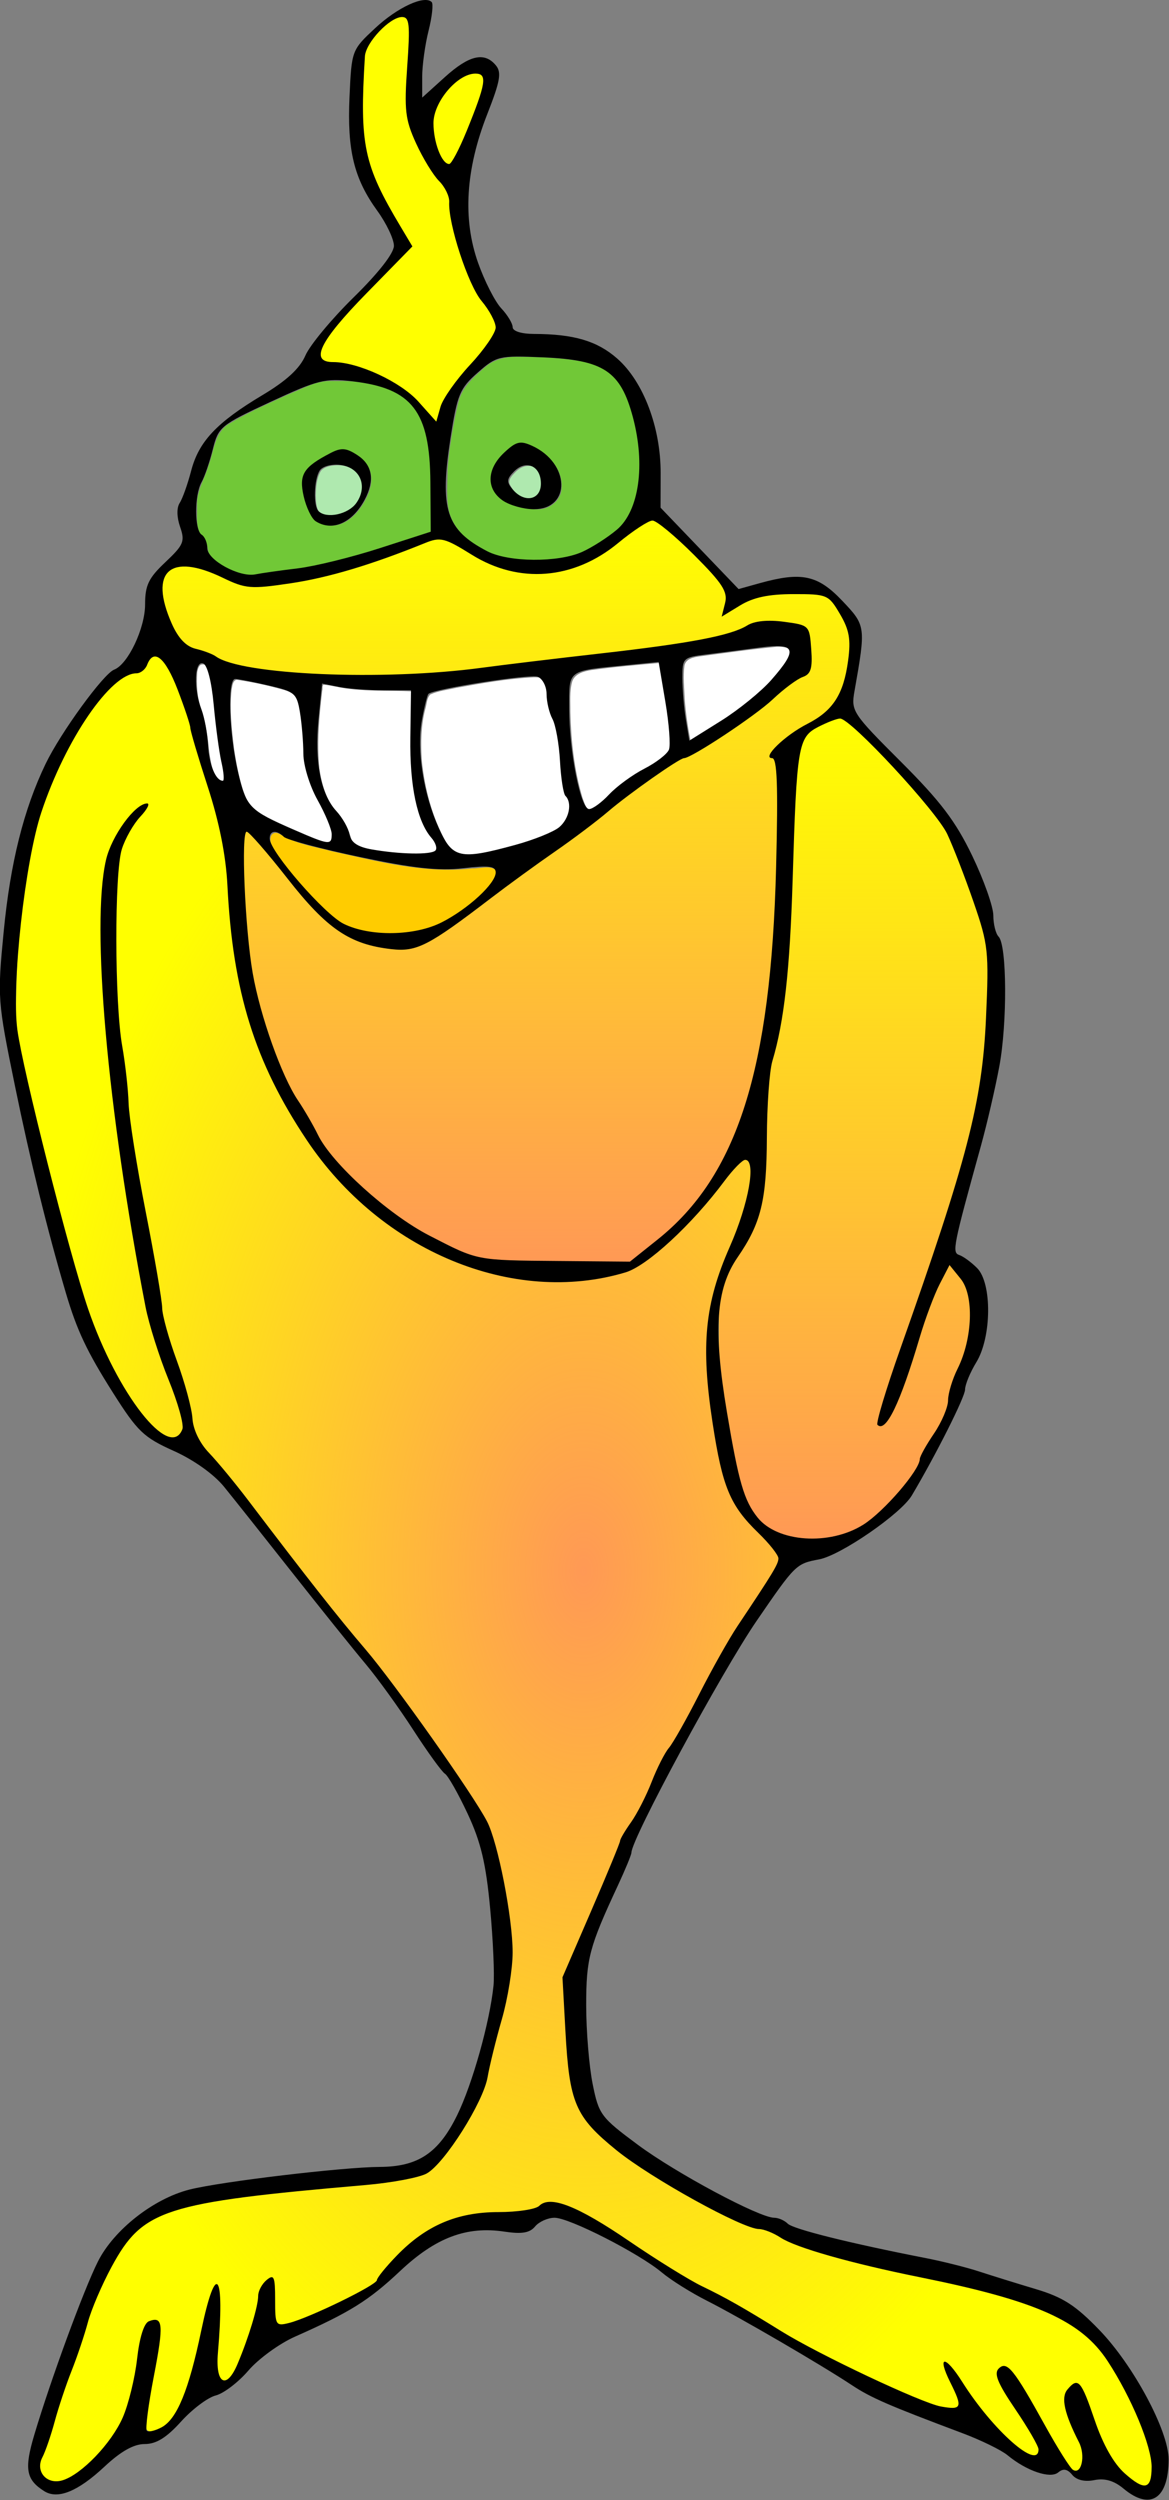
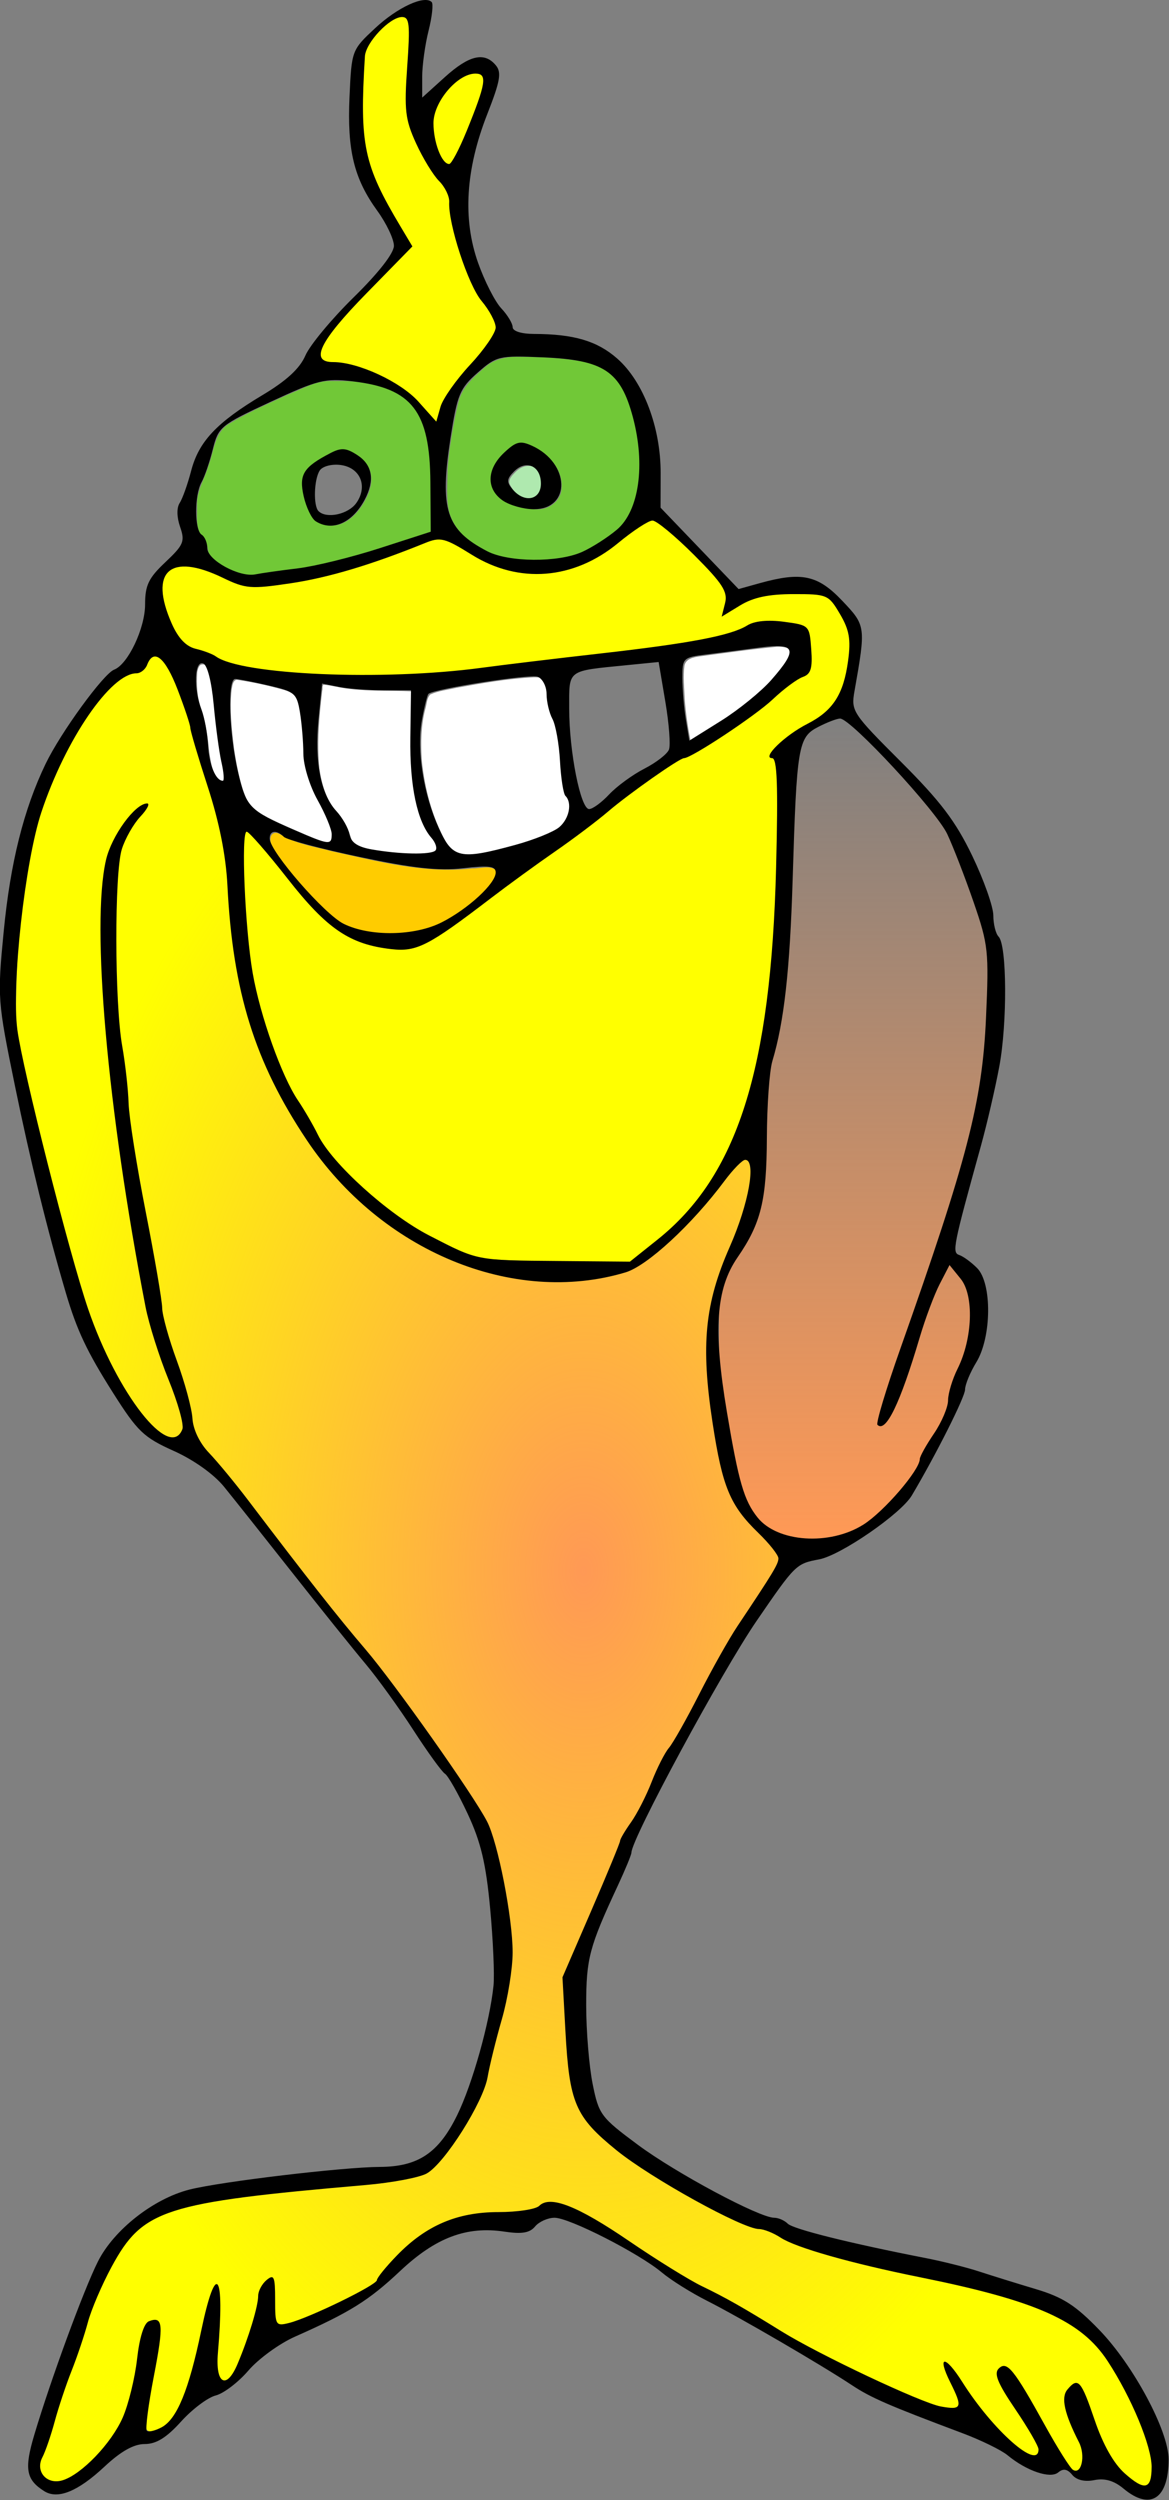
<svg xmlns="http://www.w3.org/2000/svg" width="135.52mm" height="289.71mm" version="1.1" viewBox="0 0 135.52 289.71">
  <rect x="0" y="0" width="135.52" height="289.71" fill="#808080" stroke="none" />
  <defs>
    <radialGradient id="a" cx="75.641" cy="145.99" r="97.646" gradientTransform="matrix(0 -1 .621 0 19.18 255.89)" gradientUnits="userSpaceOnUse">
      <stop stop-color="#f95" offset="0" />
      <stop stop-color="#f95" stop-opacity="0" offset="1" />
    </radialGradient>
    <linearGradient id="c" x1="79.031" x2="166.75" y1="174.72" y2="174.72" gradientTransform="rotate(-90 109.9 145.99)" gradientUnits="userSpaceOnUse">
      <stop stop-color="#f95" offset="0" />
      <stop stop-color="#f95" stop-opacity="0" offset="1" />
    </linearGradient>
    <linearGradient id="b" x1="108.53" x2="187.73" y1="137.64" y2="137.64" gradientTransform="rotate(-90 109.9 145.99)" gradientUnits="userSpaceOnUse">
      <stop stop-color="#f95" offset="0" />
      <stop stop-color="#f95" stop-opacity="0" offset="1" />
    </linearGradient>
  </defs>
  <g transform="translate(-39.41 -6.978)">
    <g transform="matrix(1.086 0 0 1.086 -12.209 -6.744)">
      <path transform="scale(.265)" d="m290.37 383.01c-2.619 0.23-2.385 3.667-1.412 5.372 4.442 8.11 10.824 14.967 17.079 21.708 5.408 5.597 11.344 11.57 19.356 12.958 7.197 1.526 14.712 1.358 21.969 0.34 11.054-1.92 20.58-8.805 28.308-16.635 1.811-2.201 4.39-4.558 4.269-7.627-1.895-3.639-7.136-1.591-10.339-1.782-19.156 2.183-38.071-2.865-56.625-6.942-6.568-1.764-13.527-2.77-19.536-6.105-0.935-0.547-1.942-1.283-3.068-1.286z" fill="#fc0" />
      <path transform="scale(.265)" d="m260.9 315.2c-1.459-7e-3 -1.812 1.916-2.083 3.032-0.292 4.993-0.165 10.108 1.603 14.852 1.979 5.727 2.642 11.766 3.277 17.759 0.69 4.001 1.123 8.691 4.439 11.485 0.55 0.625 1.975 0.77 1.906-0.379 0.144-4.056-1.245-7.997-1.713-12-1.51-9.077-1.955-18.299-3.58-27.356-0.61-2.404-0.836-5.168-2.52-7.104-0.377-0.288-0.876-0.293-1.328-0.287z" fill="#fff" />
      <path transform="scale(.265)" d="m274.59 321.37c-1.606 0.528-1.613 2.711-1.944 4.082-0.842 8.034 0.069 16.14 1.065 24.119 1.047 6.611 2.222 13.305 4.787 19.52 2.4 5.579 8.251 8.261 13.425 10.678 5.995 2.661 11.939 5.535 18.2 7.522 1.214 0.438 3.148 0.426 3.377-1.209 0.659-3.603-1.341-6.996-2.679-10.21-3.816-7.592-8.165-15.394-8.422-24.091-0.556-7.064-0.637-14.262-2.482-21.143-0.697-2.848-3.409-4.458-6.069-5.147-6.29-1.774-12.706-3.19-19.173-4.126z" fill="#fff" />
      <path transform="scale(.265)" d="m309.67 323.37c-0.631 0.457-0.236 1.751-0.515 2.465-1.208 10.347-2.205 20.817-1.138 31.223 0.882 6.264 2.73 12.603 6.841 17.551 2.794 3.283 4.98 7.107 6.146 11.258 1.792 3.382 6.019 4.056 9.409 4.787 7.352 1.26 14.871 1.717 22.313 1.19 1.187-0.154 3.055-0.454 2.991-2.035 0.132-2.976-2.713-4.883-3.875-7.378-4.713-8.463-5.637-18.381-6.251-27.874-0.284-9.496 0.052-18.997 0.125-28.494-10.244-0.531-20.801 0.263-30.966-1.891-1.685-0.304-3.369-0.704-5.082-0.8z" fill="#fff" />
      <path transform="scale(.265)" d="m394.31 320.39c-10.452 0.521-20.79 2.37-31.074 4.223-3.531 0.811-7.253 1.198-10.571 2.705-1.497 1.598-1.372 4.061-2.037 6.039-1.736 6.693-1.784 13.686-1.352 20.543 1.174 11.365 4.134 22.707 9.693 32.742 1.649 3.041 4.556 5.62 8.156 5.777 4.168 0.379 8.304-0.809 12.363-1.612 8.256-2.041 16.614-4.214 24.192-8.169 4.456-2.366 7.115-8.295 5.021-13.045-2.11-3.156-2.033-7.168-2.553-10.814-0.686-7.76-0.866-15.827-4.152-23.046-1.295-3.354-1.393-6.963-1.952-10.465-0.538-2.141-1.828-4.948-4.434-4.864-0.433-0.025-0.867-0.019-1.3-0.012z" fill="#fff" />
-       <path transform="scale(.265)" d="m445.17 314.6c-9.219 0.818-18.454 1.606-27.623 2.874-2.975 0.492-6.602 1.405-7.684 4.631-1.139 3.979-0.698 8.222-0.75 12.315 0.306 11.63 1.548 23.347 4.901 34.522 0.741 1.796 1.171 4.138 2.974 5.177 2.078 0.137 3.753-1.612 5.315-2.753 4.199-3.717 8.123-7.809 12.964-10.725 4.731-3.13 10.304-5.31 14.038-9.735 1.089-1.752 0.465-4.017 0.599-5.967-0.369-9.395-2.439-18.61-3.882-27.875-0.298-0.734-0.046-1.978-0.646-2.471z" fill="#fff" />
      <path transform="scale(.265)" d="m492.37 308.09c-10.37 0.98-20.692 2.473-31.016 3.851-2.414 0.321-5.697 0.901-6.274 3.744-0.63 4.388-0.063 8.864 0.086 13.274 0.445 5.889 1.285 11.771 2.467 17.548 0.773 0.373 1.533-0.923 2.28-1.103 11.022-6.831 22.28-13.711 31.072-23.403 2.695-3.134 5.849-6.198 7.195-10.203 0.534-1.4-0.237-3.122-1.812-3.301-1.3-0.343-2.658-0.427-3.997-0.409z" fill="#fff" />
      <path transform="scale(.265)" d="m388.32 191.35c-5.093-0.179-10.4 1.073-14.164 4.695-4.403 3.805-8.972 8.093-10.215 14.041-2.038 8.692-3.546 17.549-4.243 26.453-0.024 5.867-0.714 11.897 0.7 17.654 2.154 7.22 8.274 12.312 14.78 15.582 9.11 4.735 19.769 4.141 29.683 3.326 9.144-0.938 17.211-6.074 24.126-11.815 6.833-6.243 8.488-16.072 8.815-24.893 0.141-11.158-1.958-22.558-7.15-32.499-3.342-6.381-10.352-9.631-17.179-10.734-8.288-1.482-16.753-1.714-25.153-1.811zm1.359 35.252c4.918 0.572 9.328 3.665 12.51 7.36 2.944 3.427 4.242 8.432 2.957 12.77-1.514 3.909-5.63 6.297-9.746 6.008-5.758-0.119-12.399-1.691-15.893-6.674-3.209-4.735-0.819-10.982 2.947-14.632 2.015-1.887 4.324-4.53 7.224-4.831z" fill="#71c837" />
      <path transform="scale(.265)" d="m312.84 201.11c-6.319-0.188-11.933 3.298-17.638 5.519-8.298 3.862-16.8 7.46-24.559 12.345-4.859 3.784-5.146 10.489-7.171 15.845-1.503 5.518-5.013 10.544-4.701 16.474 0.161 4.304-0.872 9.506 2.502 12.899 1.436 1.729 1.737 3.96 2.082 6.066 2.834 4.917 8.472 7.267 13.613 8.985 5.255 1.445 10.553-0.738 15.81-1.067 16.698-1.852 32.864-6.612 48.776-11.82 3.984-1.377 8.168-2.468 12.021-4.076 0.115-10.745-0.014-21.519-0.685-32.247-0.834-7.643-2.95-15.794-9.091-20.944-5.789-5.311-13.922-6.766-21.441-7.738-3.164-0.272-6.343-0.244-9.516-0.241zm5.254 28.141c3.779 0.525 7.201 3.062 9.394 6.126 3.235 5.181 0.577 11.687-2.548 16.256-2.934 4.354-7.765 8.398-13.346 7.559-2.786-0.143-5.423-1.703-6.394-4.391-2.232-4.617-4.339-10.119-2.755-15.222 2.115-4.783 7.398-6.939 11.735-9.297 1.225-0.552 2.543-1.059 3.915-1.031z" fill="#71c837" />
      <path transform="scale(.265)" d="m392.48 235.29c-2.241-0.148-4.229 1.108-5.705 2.685-1.163 1.206-2.834 2.874-2.06 4.71 1.333 2.853 3.904 5.311 7.018 6.054 2.018 0.274 4.401-0.241 5.424-2.194 1.255-2.443 1.105-5.491 0.078-7.986-0.823-1.797-2.679-3.403-4.754-3.269z" fill="#afe9af" />
-       <path transform="scale(.265)" d="m314.94 235c-2.238 0.122-4.826 0.506-6.344 2.324-1.752 2.94-1.948 6.521-2.041 9.861 0.111 2.276 0.056 4.846 1.468 6.767 1.657 1.735 4.266 1.768 6.488 1.527 4.847-0.36 9.617-3.648 10.882-8.482 1.153-3.347 0.089-7.292-2.669-9.532-2.134-1.845-5.01-2.559-7.785-2.467z" fill="#afe9af" />
      <path d="m49.224 121.32c0.205 3.744 1.4 7.352 2.169 11.005 1.873 7.358 3.603 14.781 6.146 21.942 1.736 4.139 3.721 8.45 7.235 11.389 0.719 0.803 2.321 0.398 2.267-0.762-0.24-2.929-1.766-5.571-2.546-8.374-2.001-6.118-2.677-12.565-3.746-18.888-1.348-9.686-2.634-19.456-2.275-29.257 0.032-3.407 1.163-6.951 3.726-9.296 0.224-0.106 0.792-0.778 0.959-0.483-1.125 1.741-2.64 3.391-2.92 5.543-0.594 6.165-0.374 12.391 0.058 18.56 0.734 5.689 1.117 11.427 2.272 17.059 0.932 4.692 1.627 9.432 2.516 14.127 1.053 3.745 2.397 7.408 3.156 11.229 0.881 2.596 3.239 4.288 4.734 6.508 4.944 6.423 9.911 12.829 15.042 19.104 4.021 5.264 7.944 10.634 11.353 16.317 1.579 3.987 2.263 8.293 2.714 12.542 0.223 5.124-1.684 10.025-2.749 14.966-1.227 3.456-3.132 6.743-5.692 9.383-1.679 1.362-4.058 1.168-6.082 1.555-7.111 0.917-14.377 1.03-21.327 2.929-2.591 0.668-4.841 2.373-6.119 4.734-2.902 4.76-4.151 10.259-6.111 15.425-0.744 2.41-1.611 4.796-2.332 7.204 0.077 1.445 1.815 2.147 2.991 1.435 2.694-1.443 4.833-3.923 6.075-6.7 1.369-2.977 1.273-6.357 2.325-9.41 0.109-0.47 1.112-1.333 1.342-0.535 0.271 3.786-1.295 7.445-1.282 11.219 0.495 0.687 1.633 0.062 2.129-0.38 2.364-2.268 2.687-5.76 3.577-8.745 0.6-2.086 0.817-4.325 1.85-6.26 0.432 2.515 9e-3 5.113 0.052 7.655 0.05 0.873-0.292 2.319 0.777 2.7 1.145-0.404 1.36-1.904 1.897-2.852 0.997-2.25 1.439-4.687 2.12-7.028 0.195-0.414 0.614-1.062 1.074-1.036 0.386 1.548-0.215 3.342 0.581 4.778 0.883 0.405 1.893-0.342 2.757-0.547 2.564-1.113 5.221-2.156 7.524-3.755 2.458-2.867 5.157-5.976 8.979-6.92 2.787-0.979 5.83-0.294 8.614-1.223 1.797-1.065 3.868 0.308 5.462 1.162 4.685 2.715 9.031 6 13.905 8.395 5.399 3.069 10.714 6.307 16.385 8.866 2.692 1.12 5.314 2.704 8.257 3.025 0.754 0.183 1.036-0.641 0.714-1.2-0.31-1.221-1.244-2.423-1.311-3.624 1.803 1.856 2.968 4.273 4.793 6.134 1.359 1.381 2.633 3.099 4.497 3.795 0.776 0.041 0.914-0.865 0.518-1.373-1.185-2.525-3.208-4.619-4.147-7.256-0.161-0.551 0.449-1.201 0.934-0.677 1.87 1.934 2.897 4.522 4.334 6.772 0.929 1.407 1.578 3.139 2.895 4.228 0.961-0.16 0.839-1.567 0.761-2.298-0.378-2.069-2.147-3.951-1.611-6.136 0.197-0.525 0.946-1.365 1.378-0.574 1.479 2.7 1.981 5.936 3.969 8.384 0.815 0.901 1.808 2.111 3.124 2.092 0.985-0.578 0.632-2.029 0.521-2.967-0.965-4.226-2.883-8.273-5.557-11.686-3.48-4.129-9.061-5.326-14.043-6.612-6.54-1.642-13.359-2.481-19.57-5.217-2.104-1.087-4.493-1.388-6.546-2.607-4.82-2.515-9.664-5.21-13.65-8.957-2.841-2.769-2.713-7.03-3.065-10.684-0.066-1.865-0.337-3.772-0.248-5.612 2.166-4.887 4.157-9.854 6.322-14.738 1.495-2.588 2.845-5.251 4.092-7.968 3.576-6.085 6.61-12.5 10.627-18.327 0.614-1.212 1.839-2.306 1.874-3.728-1.702-2.848-4.818-4.86-5.628-8.237-1.409-5.127-2.144-10.495-1.892-15.816 0.281-5.406 3.408-10.081 4.375-15.328 0.081-0.967 0.336-2.122-0.165-2.989-0.89-0.259-1.409 0.946-1.972 1.415-2.898 3.488-5.794 7.15-9.635 9.647-3.463 1.849-7.581 1.974-11.414 1.682-10.463-1.053-19.777-7.846-25.077-16.774-3.639-5.753-5.962-12.298-6.742-19.063-0.65-4.869-0.544-9.864-2.052-14.592-1.197-3.837-2.192-7.737-3.472-11.546-0.688-1.524-1.107-3.377-2.464-4.464-0.863-0.493-1.338 0.612-1.714 1.174-0.957 0.638-2.231 0.75-3.067 1.627-3.52 3.341-5.652 7.87-7.385 12.332-2.589 7.496-3.102 15.584-3.139 23.457z" fill="#ff0" />
      <path d="m64.847 75.546c0.083 1.854 0.806 3.658 1.837 5.184 0.865 1.237 2.503 1.279 3.727 1.959 2.544 1.272 5.449 1.48 8.235 1.745 5.043 0.332 10.112 0.351 15.157 0.038 5.202-0.415 10.363-1.212 15.55-1.77 5.172-0.662 10.403-1.065 15.478-2.315 1.201-0.252 2.259-0.902 3.412-1.274 1.562-0.311 3.21-0.1 4.744 0.265 0.848 0.187 0.955 1.21 1.016 1.92 0.051 0.98 0.287 2.078-0.164 2.987-0.496 0.584-1.31 0.762-1.873 1.278-1.683 1.256-3.181 2.744-4.933 3.912-2.271 1.592-4.588 3.168-7.133 4.288-3.393 2.067-6.467 4.599-9.601 7.027-4.038 3.038-8.204 5.902-12.22 8.971-2.052 1.444-4.012 3.168-6.439 3.947-1.673 0.414-3.426 3e-3 -5.053-0.438-3.03-0.914-5.282-3.288-7.236-5.659-1.748-2.061-3.329-4.282-5.255-6.182-0.272-0.276-0.486 0.137-0.476 0.387-0.251 2.413-0.027 4.851 0.068 7.269 0.206 4.144 0.707 8.296 1.936 12.271 1.026 3.449 2.352 6.838 4.342 9.855 1.128 1.883 2.053 3.919 3.61 5.506 3.259 3.597 7.151 6.642 11.548 8.724 1.595 0.876 3.338 1.524 5.173 1.595 4.667 0.26 9.345 0.194 14.016 0.305 0.726 0.167 1.121-0.627 1.679-0.944 2.667-2.087 5.259-4.36 7.104-7.232 3.804-5.702 5.372-12.543 6.288-19.244 0.978-7.549 1.164-15.177 1.159-22.781-0.064-1.178 0.032-2.423-0.387-3.542-0.091-0.206-0.536-0.09-0.345-0.412 0.963-1.469 2.545-2.392 4.011-3.295 1.585-0.766 2.982-2.034 3.572-3.73 0.545-1.525 0.85-3.155 0.866-4.773 5e-3 -1.709-0.858-3.28-1.89-4.587-0.862-0.953-2.283-0.782-3.443-0.848-2.233 0.015-4.623 0.056-6.57 1.304-0.528 0.277-1.059 0.702-1.589 0.895 0.177-0.906 0.538-1.911 3e-3 -2.776-1.008-1.66-2.54-2.917-3.871-4.307-1.125-1.019-2.164-2.227-3.56-2.879-0.613-0.174-1.123 0.417-1.628 0.665-2.325 1.613-4.486 3.642-7.282 4.401-3.116 0.938-6.613 0.624-9.476-0.95-1.492-0.686-2.775-1.92-4.446-2.157-1.329 0.048-2.516 0.784-3.76 1.183-5.004 1.922-10.219 3.479-15.588 3.851-1.76 0.134-3.318-0.782-4.884-1.431-1.43-0.552-3.163-1.137-4.612-0.326-0.686 0.443-0.826 1.37-0.819 2.12z" fill="#ff0" />
-       <path d="m124.28 155.49c-0.084 4.235 0.893 8.389 1.622 12.535 0.603 2.575 1.037 5.549 3.205 7.329 2.188 1.674 5.129 1.716 7.725 1.241 3.288-0.733 5.619-3.406 7.652-5.903 1.224-1.49 1.672-3.415 2.799-4.97 0.932-1.451 1.512-3.087 1.777-4.785 0.67-2.257 1.893-4.367 2.023-6.767 0.198-1.962 0.068-4.153-1.339-5.679-0.287-0.274-0.503-0.835-0.893-0.925-2.422 4.078-3.391 8.774-5.04 13.174-0.586 1.336-0.976 2.923-2.139 3.878-0.537 0.256-0.33-0.625-0.229-0.873 2.463-8.201 5.615-16.182 8.063-24.391 1.874-5.978 3.192-12.158 3.406-18.435 0.07-2.84 0.233-5.728-0.267-8.537-1.094-3.861-2.494-7.648-4.208-11.277-1.615-2.57-3.787-4.741-5.802-6.995-1.711-1.721-3.284-3.66-5.347-4.971-1.356 0.483-2.931 0.924-3.826 2.132-0.962 1.841-0.819 4.022-1.033 6.034-0.491 8.107-0.286 16.286-1.593 24.323-0.531 2.837-1.366 5.634-1.402 8.545-0.231 3.418-0.075 6.869-0.541 10.267-0.397 2.582-1.744 4.85-3.128 7.014-1.065 1.81-1.614 3.901-1.481 6.003-4e-3 0.678-4e-3 1.355-4e-3 2.033z" fill="#ff0" />
      <path d="m81.73 50.53c0.041 0.768 0.985 0.837 1.569 0.81 2.414 0.207 4.666 1.288 6.729 2.502 1.604 0.974 2.73 2.513 4.064 3.791 0.224-0.152 0.216-0.615 0.348-0.867 0.844-2.892 3.318-4.842 5.025-7.208 0.508-0.753 1.353-1.667 0.885-2.639-0.643-1.585-1.952-2.796-2.55-4.406-1.101-2.61-1.998-5.357-2.266-8.187 0.058-1.514-1.302-2.5-1.99-3.703-1.37-2.243-2.73-4.71-2.606-7.421-0.025-2.588 0.408-5.166 0.275-7.753-0.016-0.464-0.203-1.166-0.816-1.031-1.03 0.084-1.776 0.955-2.481 1.622-0.788 0.831-1.535 1.835-1.498 3.039-0.182 2.776-0.306 5.58-0.011 8.352 0.441 3.948 2.614 7.38 4.59 10.723 0.128 0.253 0.324 0.508 0.413 0.767-2.686 2.94-5.665 5.617-8.18 8.711-0.615 0.871-1.445 1.779-1.498 2.897z" fill="#ff0" />
      <path d="m93.778 26.036c0.062 1.367 0.315 2.842 1.203 3.928 0.251 0.348 0.772 0.256 0.915-0.14 1.255-2.31 2.223-4.774 3.045-7.268 0.135-0.61 0.446-1.414 0.005-1.963-1.262-0.475-2.516 0.427-3.337 1.32-1.091 1.095-1.911 2.534-1.832 4.123z" fill="#ff0" />
      <path d="m49.224 121.32c0.205 3.744 1.4 7.352 2.169 11.005 1.873 7.358 3.603 14.781 6.146 21.942 1.736 4.139 3.721 8.45 7.235 11.389 0.719 0.803 2.321 0.398 2.267-0.762-0.24-2.929-1.766-5.571-2.546-8.374-2.001-6.118-2.677-12.565-3.746-18.888-1.348-9.686-2.634-19.456-2.275-29.257 0.032-3.407 1.163-6.951 3.726-9.296 0.224-0.106 0.792-0.778 0.959-0.483-1.125 1.741-2.64 3.391-2.92 5.543-0.594 6.165-0.374 12.391 0.058 18.56 0.734 5.689 1.117 11.427 2.272 17.059 0.932 4.692 1.627 9.432 2.516 14.127 1.053 3.745 2.397 7.408 3.156 11.229 0.881 2.596 3.239 4.288 4.734 6.508 4.944 6.423 9.911 12.829 15.042 19.104 4.021 5.264 7.944 10.634 11.353 16.317 1.579 3.987 2.263 8.293 2.714 12.542 0.223 5.124-1.684 10.025-2.749 14.966-1.227 3.456-3.132 6.743-5.693 9.383-1.679 1.362-4.058 1.168-6.082 1.555-7.111 0.917-14.377 1.03-21.327 2.929-2.591 0.668-4.841 2.373-6.119 4.734-2.902 4.76-4.151 10.259-6.111 15.425-0.744 2.41-1.611 4.796-2.332 7.204 0.077 1.445 1.815 2.147 2.991 1.435 2.694-1.443 4.833-3.923 6.075-6.7 1.369-2.977 1.273-6.357 2.325-9.41 0.109-0.47 1.112-1.333 1.342-0.535 0.271 3.786-1.295 7.445-1.282 11.219 0.495 0.687 1.633 0.062 2.129-0.38 2.364-2.268 2.687-5.76 3.577-8.745 0.6-2.086 0.817-4.325 1.85-6.26 0.432 2.515 9e-3 5.113 0.052 7.655 0.05 0.873-0.292 2.319 0.777 2.7 1.145-0.404 1.36-1.904 1.897-2.852 0.997-2.25 1.439-4.687 2.12-7.028 0.195-0.414 0.614-1.062 1.074-1.036 0.386 1.548-0.215 3.342 0.581 4.778 0.883 0.405 1.893-0.342 2.757-0.547 2.564-1.113 5.221-2.156 7.524-3.755 2.458-2.867 5.157-5.976 8.979-6.92 2.787-0.979 5.83-0.294 8.614-1.223 1.797-1.065 3.868 0.308 5.462 1.162 4.685 2.715 9.031 6 13.905 8.395 5.399 3.069 10.714 6.307 16.385 8.866 2.692 1.12 5.314 2.704 8.257 3.025 0.754 0.183 1.036-0.641 0.714-1.2-0.31-1.221-1.244-2.423-1.311-3.624 1.803 1.856 2.968 4.273 4.793 6.134 1.359 1.381 2.633 3.099 4.497 3.795 0.776 0.041 0.914-0.865 0.518-1.373-1.185-2.525-3.208-4.619-4.147-7.256-0.161-0.551 0.449-1.201 0.934-0.677 1.87 1.934 2.897 4.522 4.334 6.772 0.929 1.407 1.578 3.139 2.895 4.228 0.961-0.16 0.839-1.567 0.761-2.298-0.378-2.069-2.147-3.951-1.611-6.136 0.197-0.525 0.946-1.365 1.378-0.574 1.479 2.7 1.981 5.936 3.969 8.384 0.815 0.901 1.808 2.111 3.124 2.092 0.985-0.578 0.632-2.029 0.521-2.967-0.965-4.226-2.883-8.273-5.557-11.686-3.48-4.129-9.061-5.326-14.043-6.612-6.54-1.642-13.359-2.481-19.57-5.217-2.104-1.087-4.493-1.388-6.546-2.607-4.82-2.515-9.664-5.21-13.65-8.957-2.841-2.769-2.713-7.03-3.065-10.684-0.066-1.865-0.337-3.772-0.248-5.612 2.166-4.887 4.157-9.854 6.322-14.738 1.495-2.588 2.845-5.251 4.092-7.968 3.576-6.085 6.61-12.5 10.627-18.327 0.614-1.212 1.839-2.306 1.874-3.728-1.702-2.848-4.818-4.86-5.628-8.237-1.409-5.127-2.144-10.495-1.892-15.816 0.281-5.406 3.408-10.081 4.375-15.328 0.081-0.967 0.336-2.122-0.165-2.989-0.89-0.259-1.409 0.946-1.972 1.415-2.898 3.488-5.794 7.15-9.635 9.647-3.463 1.849-7.581 1.974-11.414 1.682-10.463-1.053-19.777-7.846-25.077-16.774-3.639-5.753-5.962-12.298-6.742-19.063-0.65-4.869-0.544-9.864-2.052-14.592-1.197-3.837-2.192-7.737-3.472-11.546-0.688-1.524-1.107-3.377-2.464-4.464-0.863-0.493-1.338 0.612-1.714 1.174-0.957 0.638-2.231 0.75-3.067 1.627-3.52 3.341-5.652 7.87-7.385 12.332-2.589 7.496-3.102 15.584-3.139 23.457z" fill="url(#a)" />
      <path d="m124.28 155.49c-0.084 4.235 0.893 8.389 1.622 12.535 0.603 2.575 1.037 5.549 3.205 7.329 2.188 1.674 5.129 1.716 7.725 1.241 3.288-0.733 5.619-3.406 7.652-5.903 1.224-1.49 1.672-3.415 2.799-4.97 0.932-1.451 1.512-3.087 1.777-4.785 0.67-2.257 1.893-4.367 2.023-6.767 0.198-1.962 0.068-4.153-1.339-5.679-0.287-0.274-0.503-0.835-0.893-0.925-2.422 4.078-3.391 8.774-5.04 13.174-0.586 1.336-0.976 2.923-2.139 3.878-0.537 0.256-0.33-0.625-0.229-0.873 2.463-8.201 5.615-16.182 8.063-24.391 1.874-5.978 3.192-12.158 3.406-18.435 0.07-2.84 0.233-5.728-0.267-8.537-1.094-3.861-2.494-7.648-4.208-11.277-1.615-2.57-3.787-4.741-5.802-6.995-1.711-1.721-3.284-3.66-5.347-4.971-1.356 0.483-2.931 0.924-3.826 2.132-0.962 1.841-0.819 4.022-1.033 6.034-0.491 8.107-0.286 16.286-1.593 24.323-0.531 2.837-1.366 5.634-1.402 8.545-0.231 3.418-0.075 6.869-0.541 10.267-0.397 2.582-1.744 4.85-3.128 7.014-1.065 1.81-1.614 3.901-1.481 6.003-4e-3 0.678-4e-3 1.355-4e-3 2.033z" fill="url(#c)" />
-       <path d="m64.847 75.546c0.083 1.854 0.806 3.658 1.837 5.184 0.865 1.237 2.503 1.279 3.727 1.959 2.544 1.272 5.449 1.48 8.235 1.745 5.043 0.332 10.112 0.351 15.157 0.038 5.202-0.415 10.363-1.212 15.55-1.77 5.172-0.662 10.403-1.065 15.478-2.315 1.201-0.252 2.259-0.902 3.412-1.274 1.562-0.311 3.21-0.1 4.744 0.265 0.848 0.187 0.955 1.21 1.016 1.92 0.051 0.98 0.287 2.078-0.164 2.987-0.496 0.584-1.31 0.762-1.873 1.278-1.683 1.256-3.181 2.744-4.933 3.912-2.271 1.592-4.588 3.168-7.133 4.288-3.393 2.067-6.467 4.599-9.601 7.027-4.038 3.038-8.204 5.902-12.22 8.971-2.052 1.444-4.012 3.168-6.439 3.947-1.673 0.414-3.426 3e-3 -5.053-0.438-3.03-0.914-5.282-3.288-7.236-5.659-1.748-2.061-3.329-4.282-5.255-6.182-0.272-0.276-0.486 0.137-0.476 0.387-0.251 2.413-0.027 4.851 0.068 7.269 0.206 4.144 0.707 8.296 1.936 12.271 1.026 3.449 2.352 6.838 4.342 9.855 1.128 1.883 2.053 3.919 3.61 5.506 3.259 3.597 7.151 6.642 11.548 8.724 1.595 0.876 3.338 1.524 5.173 1.595 4.667 0.26 9.345 0.194 14.016 0.305 0.726 0.167 1.121-0.627 1.679-0.944 2.667-2.087 5.259-4.36 7.104-7.232 3.804-5.702 5.372-12.543 6.288-19.244 0.978-7.549 1.164-15.177 1.159-22.781-0.064-1.178 0.032-2.423-0.387-3.542-0.091-0.206-0.536-0.09-0.345-0.412 0.963-1.469 2.545-2.392 4.011-3.295 1.585-0.766 2.982-2.034 3.572-3.73 0.545-1.525 0.85-3.155 0.866-4.773 5e-3 -1.709-0.858-3.28-1.89-4.587-0.862-0.953-2.283-0.782-3.443-0.848-2.233 0.015-4.623 0.056-6.57 1.304-0.528 0.277-1.059 0.702-1.589 0.895 0.177-0.906 0.538-1.911 4e-3 -2.776-1.008-1.66-2.54-2.917-3.871-4.307-1.125-1.019-2.164-2.227-3.56-2.879-0.613-0.174-1.123 0.417-1.628 0.665-2.325 1.613-4.486 3.642-7.282 4.401-3.116 0.938-6.613 0.624-9.476-0.95-1.492-0.686-2.775-1.92-4.446-2.157-1.329 0.048-2.516 0.784-3.76 1.183-5.004 1.922-10.219 3.479-15.588 3.851-1.76 0.134-3.318-0.782-4.884-1.431-1.43-0.552-3.163-1.137-4.612-0.326-0.686 0.443-0.826 1.37-0.819 2.12z" fill="url(#b)" />
+       <path d="m64.847 75.546z" fill="url(#b)" />
      <path d="m167.47 278.17c-1.019-0.848-2-1.134-3.116-0.911-1.034 0.207-1.899 2e-3 -2.366-0.561-0.524-0.632-0.954-0.706-1.494-0.258-0.85 0.706-3.374-0.151-5.42-1.841-0.664-0.548-2.837-1.609-4.829-2.356-7.864-2.952-9.738-3.765-11.771-5.11-3.319-2.196-12.066-7.288-15.457-9-1.696-0.856-3.869-2.216-4.829-3.022-2.437-2.047-9.881-5.844-11.457-5.844-0.719 0-1.655 0.418-2.079 0.928-0.574 0.692-1.411 0.832-3.286 0.551-4.04-0.606-7.337 0.642-11.128 4.21-3.338 3.142-5.352 4.399-11.222 7-1.66 0.736-3.896 2.361-4.968 3.612-1.073 1.251-2.642 2.448-3.486 2.66-0.845 0.212-2.511 1.465-3.703 2.785-1.558 1.724-2.65 2.399-3.882 2.399-1.168 0-2.54 0.772-4.306 2.423-2.822 2.639-4.977 3.514-6.417 2.605-1.948-1.229-2.149-2.369-1.061-6.016 1.771-5.931 5.266-15.448 6.789-18.482 1.699-3.385 5.935-6.712 9.783-7.684 3.367-0.85 16.37-2.396 20.306-2.415 4.095-0.018 6.285-1.484 8.263-5.523 1.625-3.319 3.472-9.894 3.877-13.802 0.12-1.162-0.042-4.893-0.361-8.29-0.449-4.788-0.989-7.054-2.4-10.071-1.001-2.141-2.09-4.06-2.42-4.264-0.33-0.204-1.851-2.304-3.379-4.666-1.528-2.362-3.825-5.541-5.104-7.063-1.279-1.522-4.79-5.892-7.802-9.71-3.012-3.818-6.293-7.947-7.29-9.175-1.09-1.343-3.235-2.872-5.379-3.834-3.204-1.438-3.862-2.067-6.48-6.198-2.784-4.393-3.858-6.667-5.039-10.672-1.984-6.726-3.786-14.056-5.429-22.073-1.859-9.072-1.883-9.413-1.204-16.456 0.709-7.348 2.137-13.061 4.481-17.92 1.61-3.337 6.174-9.604 7.313-10.041 1.477-0.567 3.302-4.417 3.302-6.965 0-2.041 0.369-2.808 2.168-4.504 1.948-1.837 2.107-2.218 1.571-3.757-0.363-1.04-0.382-2.043-0.048-2.554 0.302-0.463 0.852-2.004 1.222-3.424 0.818-3.139 2.727-5.167 7.617-8.089 2.572-1.537 3.984-2.839 4.583-4.225 0.476-1.102 2.797-3.898 5.157-6.213 2.654-2.604 4.291-4.699 4.291-5.493 0-0.706-0.795-2.381-1.767-3.723-2.501-3.453-3.233-6.453-2.973-12.187 0.224-4.945 0.239-4.982 2.736-7.311 2.38-2.22 5.266-3.553 6.033-2.786 0.193 0.193 0.045 1.568-0.33 3.056-0.375 1.488-0.681 3.703-0.681 4.922v2.217l2.416-2.183c2.6-2.349 4.229-2.726 5.445-1.26 0.631 0.76 0.469 1.68-0.918 5.216-2.306 5.878-2.634 11.168-0.982 15.844 0.694 1.965 1.81 4.155 2.479 4.868 0.67 0.713 1.217 1.618 1.217 2.011 0 0.423 0.924 0.718 2.264 0.722 4.278 0.011 6.765 0.748 8.908 2.636 2.785 2.453 4.637 7.342 4.625 12.213l-9e-3 3.689 8.329 8.683 2.278-0.633c4.438-1.232 6.174-0.865 8.764 1.858 2.545 2.676 2.554 2.736 1.331 9.664-0.377 2.135-0.228 2.361 4.963 7.545 4.215 4.21 5.829 6.337 7.604 10.024 1.239 2.574 2.253 5.44 2.253 6.368s0.253 1.946 0.563 2.262c0.893 0.91 0.938 9.227 0.075 13.853-0.433 2.324-1.315 6.127-1.958 8.451-2.984 10.78-3.107 11.402-2.311 11.667 0.42 0.14 1.274 0.764 1.896 1.387 1.607 1.607 1.563 7.359-0.078 10.05-0.663 1.087-1.205 2.4-1.205 2.918 0 0.783-3.107 6.959-5.684 11.299-1.161 1.955-7.591 6.387-9.891 6.817-2.464 0.461-2.542 0.538-6.678 6.567-3.729 5.436-13.361 23.26-13.361 24.724 0 0.221-0.657 1.81-1.459 3.533-3.046 6.537-3.37 7.763-3.37 12.763 0 2.726 0.31 6.498 0.688 8.383 0.658 3.276 0.87 3.561 4.839 6.504 4.088 3.031 12.967 7.777 14.548 7.777 0.445 0 1.094 0.284 1.441 0.631 0.583 0.583 6.649 2.095 14.701 3.665 1.826 0.356 4.407 1.003 5.734 1.439 1.328 0.435 4.044 1.279 6.036 1.874 2.904 0.868 4.249 1.732 6.788 4.361 3.649 3.777 7.397 10.772 7.397 13.805 0 4.22-1.962 5.497-4.806 3.129zm2.996-2.3c0-2.236-2.159-7.434-4.694-11.303-2.826-4.312-7.586-6.438-20.054-8.956-7.353-1.485-13.225-3.152-14.849-4.217-0.773-0.507-1.814-0.921-2.312-0.921-1.727 0-11.529-5.416-15.215-8.407-4.415-3.582-5.03-5.017-5.453-12.72l-0.315-5.734 3.076-7.109c1.692-3.91 3.076-7.263 3.076-7.452 0-0.189 0.525-1.08 1.166-1.98 0.641-0.9 1.634-2.844 2.206-4.319 0.572-1.475 1.401-3.105 1.841-3.622 0.44-0.517 1.897-3.098 3.236-5.734 1.34-2.637 3.178-5.906 4.086-7.264 3.829-5.734 4.362-6.615 4.364-7.22 1e-3 -0.35-0.961-1.57-2.139-2.712-3.027-2.933-3.837-4.88-4.888-11.743-1.272-8.305-0.838-12.735 1.84-18.803 2.028-4.596 2.854-9.265 1.639-9.265-0.293 0-1.291 1.019-2.219 2.264-3.459 4.642-8.231 9.049-10.552 9.744-11.993 3.593-26.111-2.265-34.032-14.121-5.553-8.311-7.892-15.817-8.466-27.163-0.162-3.196-0.872-6.76-2.102-10.539-1.022-3.14-1.857-5.962-1.857-6.269s-0.611-2.148-1.358-4.09c-1.329-3.454-2.558-4.453-3.252-2.643-0.191 0.498-0.705 0.905-1.142 0.905-2.737 0-7.572 7.06-10.148 14.819-1.753 5.28-3.204 18.414-2.564 23.21 0.573 4.297 5.545 23.913 7.55 29.786 3.097 9.073 8.748 16.273 10.07 12.829 0.179-0.466-0.489-2.842-1.484-5.282-0.995-2.439-2.098-5.929-2.452-7.755-4.085-21.098-5.823-40.723-4.224-47.686 0.592-2.578 3.109-6.036 4.394-6.036 0.328 0-0.001 0.636-0.731 1.412-0.73 0.777-1.617 2.339-1.972 3.471-0.799 2.552-0.774 16.384 0.038 20.986 0.331 1.873 0.639 4.629 0.685 6.123 0.046 1.494 0.869 6.706 1.828 11.583 0.959 4.877 1.75 9.495 1.757 10.262 7e-3 0.767 0.71 3.296 1.563 5.62s1.604 5.1 1.668 6.17c0.071 1.176 0.768 2.623 1.762 3.661 0.905 0.944 2.796 3.234 4.204 5.089 6.244 8.228 9.6 12.491 12.489 15.865 3.144 3.671 11.5 15.494 12.996 18.386 1.16 2.243 2.729 10.274 2.729 13.968 0 1.721-0.517 4.924-1.149 7.118-0.632 2.194-1.317 4.975-1.523 6.18-0.457 2.678-4.575 9.2-6.492 10.284-0.77 0.435-3.708 0.991-6.53 1.235-21.559 1.868-23.789 2.585-27.112 8.72-1.037 1.914-2.177 4.577-2.534 5.917s-1.135 3.66-1.729 5.154c-0.594 1.494-1.41 3.939-1.813 5.433s-0.994 3.213-1.313 3.82c-0.798 1.519 0.461 2.969 2.14 2.465 2.027-0.608 5.234-3.951 6.438-6.711 0.609-1.396 1.296-4.203 1.526-6.238 0.261-2.307 0.738-3.822 1.266-4.025 1.516-0.582 1.597 0.323 0.521 5.888-0.582 3.014-0.918 5.621-0.746 5.793 0.172 0.172 0.88 9e-3 1.573-0.361 1.642-0.879 2.906-3.955 4.229-10.289 1.583-7.581 2.534-6.328 1.786 2.35-0.286 3.317 0.915 3.985 2.101 1.167 1.192-2.831 2.197-6.153 2.197-7.259 0-0.517 0.407-1.278 0.905-1.691 0.783-0.65 0.905-0.366 0.905 2.104 0 2.741 0.06 2.841 1.503 2.478 2.169-0.544 9.363-4.053 9.363-4.566 0-0.239 0.964-1.427 2.142-2.64 3.109-3.202 6.434-4.62 10.829-4.62 2.029 0 3.989-0.299 4.354-0.665 1.153-1.153 4.081-7e-3 9.598 3.759 2.925 1.996 6.417 4.159 7.759 4.806 2.55 1.229 4.436 2.298 8.477 4.806 4.062 2.521 14.974 7.665 17.052 8.038 2.234 0.402 2.341 0.122 0.993-2.58-1.454-2.915-0.554-2.945 1.278-0.043 3.26 5.165 8.142 9.48 8.142 7.199 0-0.35-1.115-2.278-2.477-4.284-1.885-2.776-2.308-3.813-1.77-4.343 0.873-0.86 1.604 0.04 4.952 6.092 1.331 2.405 2.669 4.528 2.974 4.716 0.91 0.562 1.363-1.523 0.639-2.943-1.562-3.065-1.939-4.773-1.239-5.616 1.14-1.374 1.466-1.011 2.912 3.243 0.897 2.638 2.035 4.651 3.228 5.709 2.122 1.883 2.854 1.707 2.854-0.685zm-30.77-100.56c2.199-1.388 6.021-5.829 6.021-6.996 0-0.267 0.679-1.487 1.509-2.71 0.83-1.223 1.509-2.823 1.509-3.556 0-0.733 0.458-2.25 1.018-3.373 1.609-3.225 1.767-7.815 0.33-9.59l-1.192-1.472-1.048 2.026c-0.576 1.114-1.538 3.681-2.137 5.704-2.089 7.051-3.618 10.21-4.51 9.318-0.174-0.174 0.925-3.823 2.442-8.109 7.154-20.212 8.746-26.353 9.146-35.278 0.321-7.148 0.248-7.831-1.32-12.374-0.912-2.645-2.18-5.918-2.817-7.274-1.163-2.475-10.303-12.323-11.438-12.323-0.333 0-1.391 0.406-2.349 0.901-2.126 1.099-2.281 2.03-2.715 16.266-0.295 9.688-0.913 15.21-2.169 19.394-0.306 1.02-0.569 4.687-0.583 8.149-0.028 6.714-0.622 9.141-3.128 12.78-2.311 3.358-2.612 7.718-1.139 16.496 1.255 7.48 1.828 9.45 3.271 11.259 2.12 2.657 7.7 3.033 11.299 0.761zm-21.975-30.411c8.516-6.8 12.115-18.101 12.658-39.75 0.219-8.748 0.114-11.62-0.427-11.62-1.144 0 1.347-2.424 3.752-3.651 2.748-1.403 3.876-3.148 4.36-6.749 0.306-2.278 0.13-3.285-0.87-4.98-1.218-2.065-1.358-2.125-4.967-2.123-2.643 2e-3 -4.282 0.349-5.686 1.205l-1.973 1.203 0.365-1.454c0.301-1.201-0.276-2.096-3.309-5.129-2.021-2.021-4.019-3.674-4.44-3.674-0.421 0-2.07 1.078-3.664 2.395-4.743 3.92-10.591 4.389-15.624 1.255-2.899-1.805-3.349-1.918-4.997-1.249-5.708 2.318-10.31 3.694-14.37 4.298-4.225 0.628-4.788 0.582-7.219-0.594-5.629-2.725-7.905-0.687-5.45 4.879 0.693 1.571 1.532 2.455 2.565 2.701 0.844 0.201 1.807 0.564 2.139 0.807 2.712 1.985 17.869 2.637 28.37 1.22 2.324-0.313 8.028-1 12.676-1.526 9.617-1.088 13.955-1.917 15.694-2.998 0.765-0.476 2.202-0.617 3.924-0.386 2.699 0.362 2.717 0.381 2.902 2.936 0.148 2.04-0.04 2.65-0.905 2.954-0.6 0.211-2.046 1.287-3.213 2.393-1.83 1.734-8.675 6.268-9.462 6.268-0.484 0-5.863 3.778-8.096 5.686-1.196 1.022-3.748 2.945-5.671 4.273-1.923 1.328-5.018 3.579-6.879 5.002-6.66 5.093-7.889 5.721-10.595 5.416-4.436-0.5-6.873-2.153-11.066-7.506-2.165-2.764-4.136-5.025-4.379-5.025-0.623 0-0.181 10.387 0.643 15.091 0.802 4.581 3.086 10.998 4.832 13.582 0.673 0.996 1.635 2.653 2.137 3.682 1.485 3.046 7.502 8.482 11.878 10.733 5.262 2.706 4.905 2.636 13.803 2.718l7.617 0.07zm-23.031-33.854c2.831-1.444 5.755-4.143 5.755-5.314 0-0.681-0.698-0.772-3.471-0.455-2.625 0.3-5.309 9e-3 -11.016-1.194-4.15-0.875-7.803-1.842-8.119-2.149-0.809-0.787-1.543-0.692-1.519 0.197 0.038 1.392 5.849 8.068 7.906 9.081 2.806 1.382 7.574 1.306 10.464-0.167zm-0.682-7.658c0.222-0.222 0.03-0.833-0.427-1.358-1.522-1.749-2.319-5.532-2.247-10.664l0.071-5.079h-2.95c-1.623 0-3.759-0.162-4.747-0.359l-1.797-0.359-0.377 3.83c-0.443 4.499 0.23 7.962 1.899 9.774 0.659 0.715 1.296 1.843 1.415 2.507 0.151 0.839 0.861 1.321 2.324 1.581 3.022 0.536 6.366 0.598 6.835 0.128zm8.51-0.594c2.014-0.549 4.137-1.406 4.718-1.904 1.067-0.915 1.395-2.594 0.654-3.335-0.221-0.221-0.483-1.896-0.582-3.721-0.099-1.825-0.461-3.845-0.805-4.487-0.344-0.643-0.626-1.837-0.626-2.653s-0.429-1.649-0.952-1.85c-0.803-0.308-10.962 1.279-11.649 1.82-0.125 0.099-0.44 1.341-0.7 2.76-0.588 3.215 0.152 7.962 1.807 11.595 1.465 3.216 2.234 3.383 8.135 1.775zm-19.578-1.149c0-0.517-0.679-2.156-1.509-3.643-0.846-1.516-1.512-3.688-1.516-4.945-5e-3 -1.233-0.169-3.221-0.366-4.417-0.336-2.031-0.558-2.22-3.359-2.867-1.65-0.381-3.251-0.692-3.557-0.692-0.833 0-0.656 5.841 0.3 9.904 0.894 3.802 1.179 4.095 6.048 6.215 3.7 1.611 3.959 1.641 3.959 0.446zm29.623-4.249c0.805-0.862 2.495-2.097 3.756-2.744 1.261-0.647 2.442-1.563 2.623-2.036 0.182-0.473 7e-3 -2.769-0.386-5.102l-0.716-4.242-3.417 0.339c-6.425 0.637-6.133 0.417-6.133 4.614 0 4.607 1.215 10.739 2.128 10.739 0.374 0 1.338-0.706 2.143-1.568zm-41.389-3.412c-0.246-1.079-0.619-3.842-0.83-6.139-0.23-2.51-0.684-4.277-1.137-4.427-0.919-0.303-1.022 2.69-0.171 4.93 0.321 0.845 0.639 2.56 0.707 3.812 0.112 2.084 0.82 3.785 1.575 3.785 0.167 0 0.102-0.883-0.144-1.962zm58.688-8.793c2.883-3.283 2.644-3.976-1.198-3.465-1.743 0.232-4.324 0.565-5.734 0.741-2.493 0.311-2.565 0.383-2.559 2.523 5e-3 1.212 0.173 3.208 0.376 4.437l0.369 2.235 3.397-2.124c1.868-1.168 4.275-3.124 5.349-4.347zm-50.545-11.911c1.826-0.219 5.766-1.188 8.756-2.154l5.436-1.755-0.035-5.275c-0.051-7.567-1.94-10.023-8.281-10.769-2.964-0.348-3.74-0.155-8.789 2.191-5.326 2.474-5.561 2.668-6.155 5.051-0.339 1.363-0.883 2.949-1.207 3.526-0.769 1.367-0.76 5.113 0.014 5.592 0.332 0.205 0.604 0.851 0.604 1.435 0 1.274 3.425 3.142 5.131 2.799 0.664-0.134 2.701-0.422 4.527-0.641zm1.918-5.023c-0.439-0.278-1.018-1.483-1.288-2.677-0.523-2.318-0.032-3.103 2.881-4.611 1.139-0.59 1.671-0.546 2.867 0.238 1.599 1.048 1.864 2.686 0.766 4.747-1.325 2.487-3.456 3.426-5.227 2.303zm4.34-1.96c1.258-1.797 0.403-3.8-1.731-4.053-0.938-0.111-1.905 0.155-2.189 0.604-0.61 0.962-0.69 3.759-0.125 4.324 0.851 0.851 3.191 0.345 4.045-0.875zm24.093 5.231c1.068-0.481 2.741-1.551 3.717-2.378 2.369-2.006 3.065-6.912 1.703-12.008-1.309-4.901-3.11-6.1-9.578-6.377-4.727-0.202-4.963-0.147-6.991 1.633-1.897 1.666-2.174 2.329-2.887 6.912-1.194 7.673-0.494 9.846 3.907 12.141 2.275 1.186 7.576 1.226 10.129 0.076zm-8.487-5.498c-1.768-1.238-1.701-3.341 0.162-5.091 1.28-1.203 1.723-1.312 2.986-0.736 4.054 1.847 4.189 6.767 0.185 6.767-1.095 0-2.595-0.423-3.333-0.94zm4.091-1.796c0-1.879-1.57-2.593-2.862-1.301-0.789 0.789-0.821 1.122-0.181 1.893 1.267 1.527 3.043 1.181 3.043-0.592zm-7.551-12.683c1.497-1.608 2.723-3.393 2.723-3.968 0-0.574-0.677-1.848-1.504-2.831-1.438-1.709-3.585-8.27-3.456-10.564 0.034-0.6-0.454-1.606-1.084-2.236-0.63-0.63-1.736-2.444-2.46-4.032-1.154-2.532-1.269-3.537-0.94-8.177 0.321-4.516 0.24-5.29-0.551-5.29-1.304 0-3.875 2.721-3.965 4.198-0.578 9.459-0.141 11.548 3.8 18.15l1.269 2.127-4.911 5.018c-5.013 5.122-6.084 7.33-3.553 7.325 2.664-7e-3 7.214 2.104 9.11 4.223l1.906 2.131 0.447-1.576c0.246-0.867 1.672-2.892 3.169-4.5zm-0.396-24.884c2.099-5.155 2.257-6.177 0.958-6.177-1.923 0-4.48 3.015-4.48 5.283 0 2.067 0.892 4.383 1.681 4.364 0.237-5e-3 1.065-1.568 1.84-3.471z" stroke-width=".604" />
    </g>
  </g>
</svg>